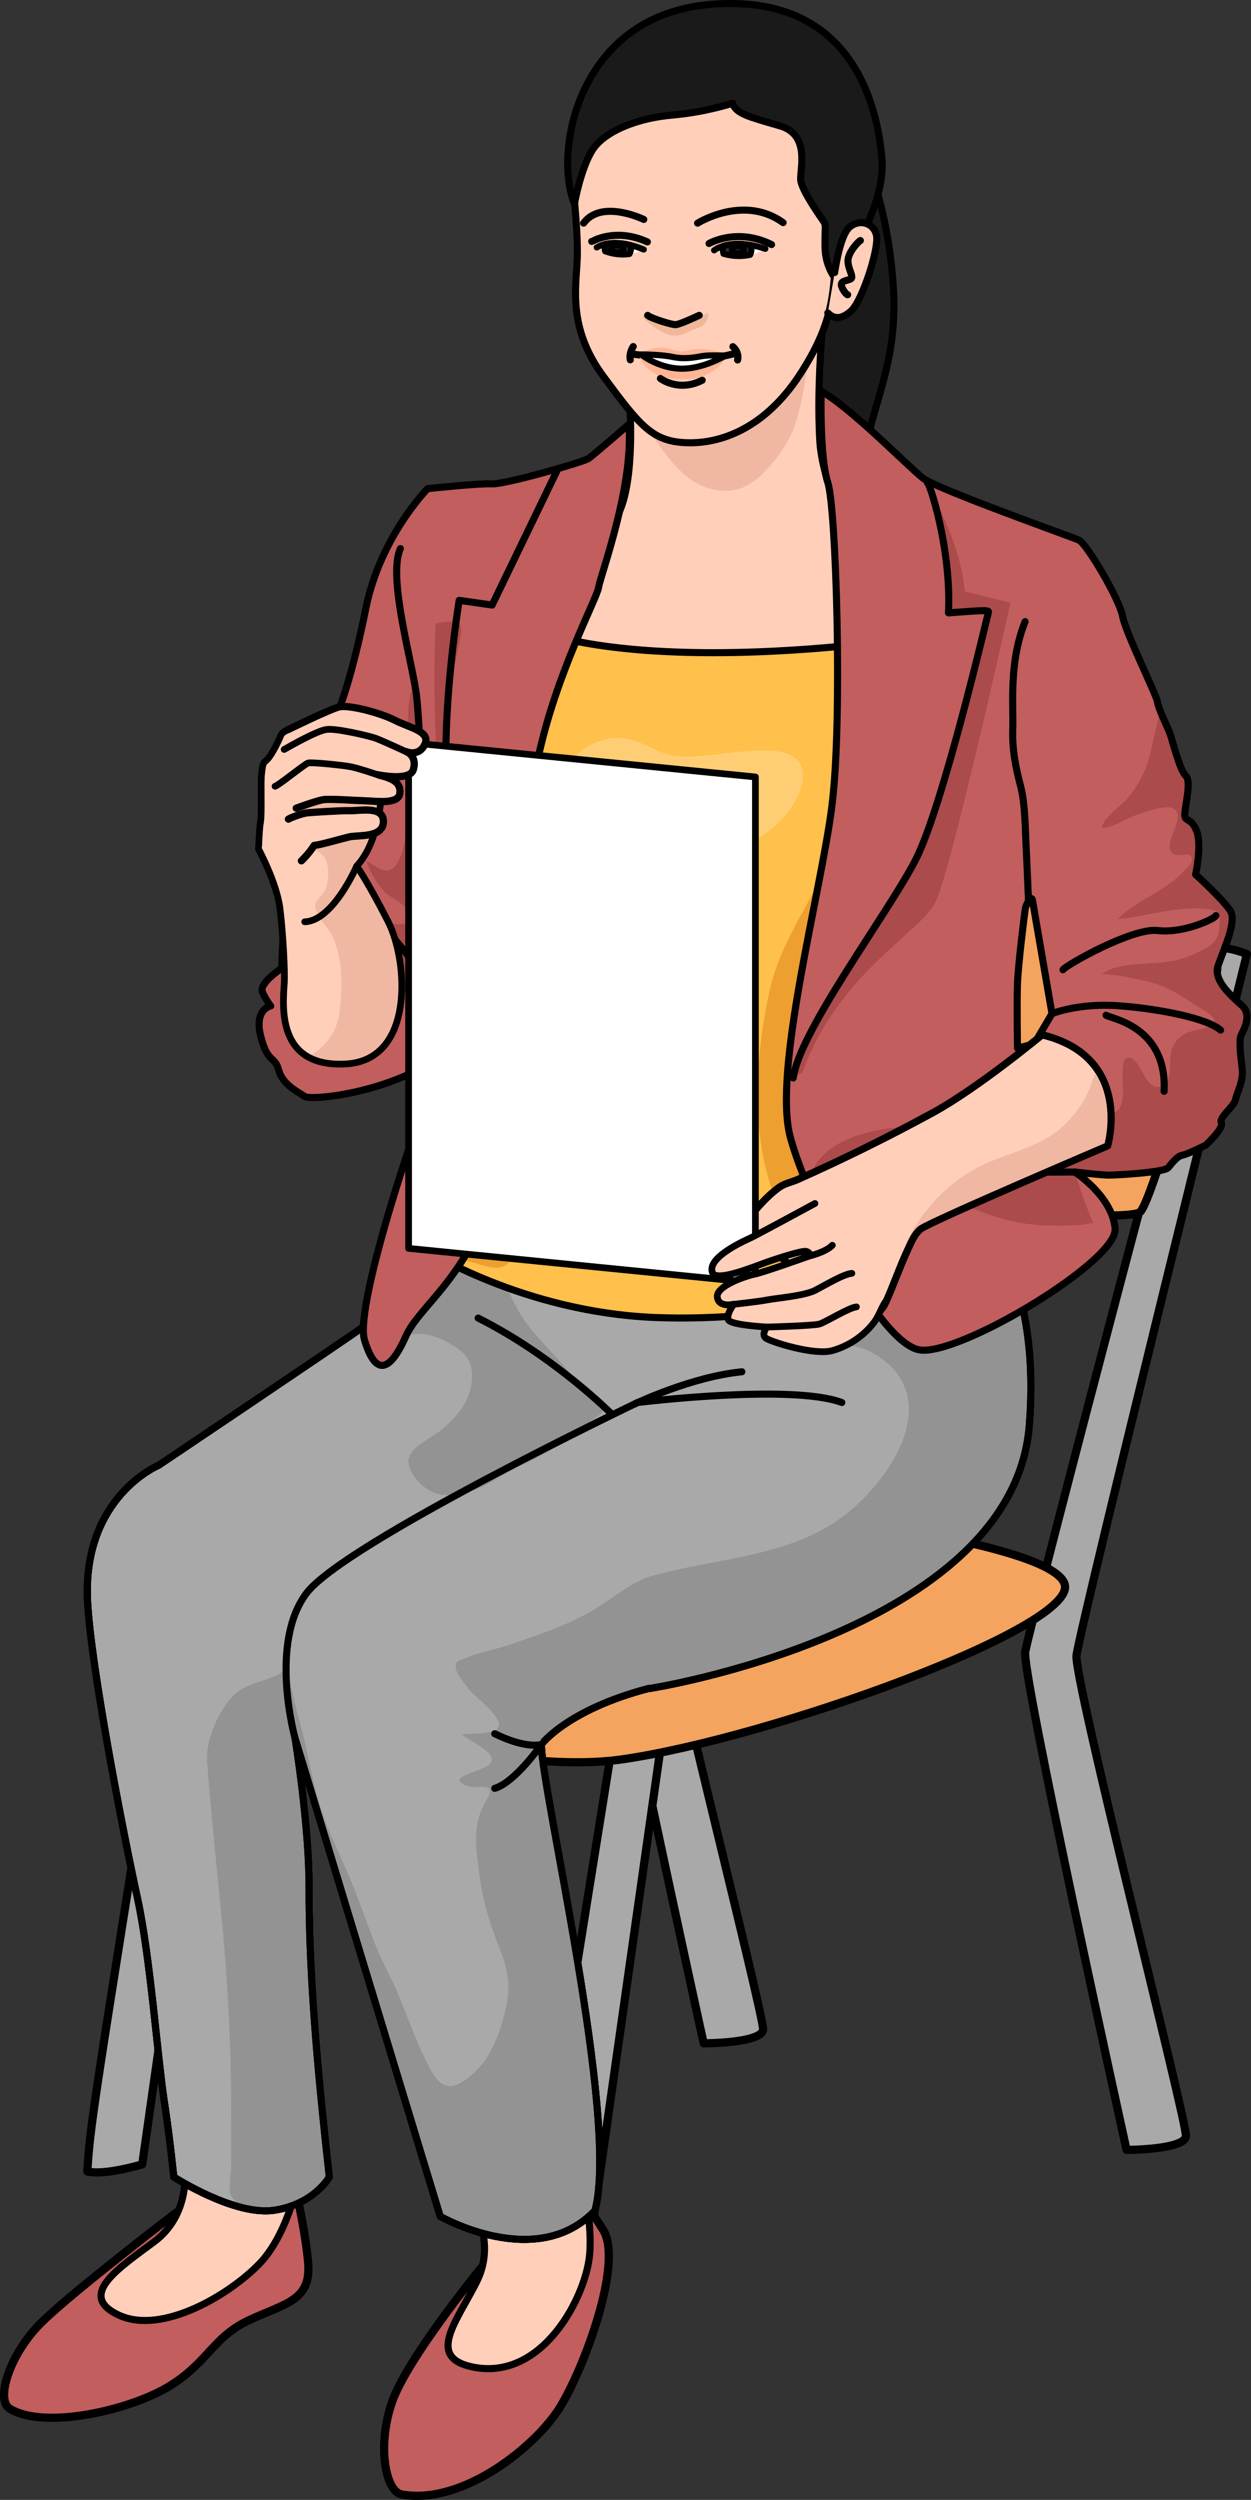
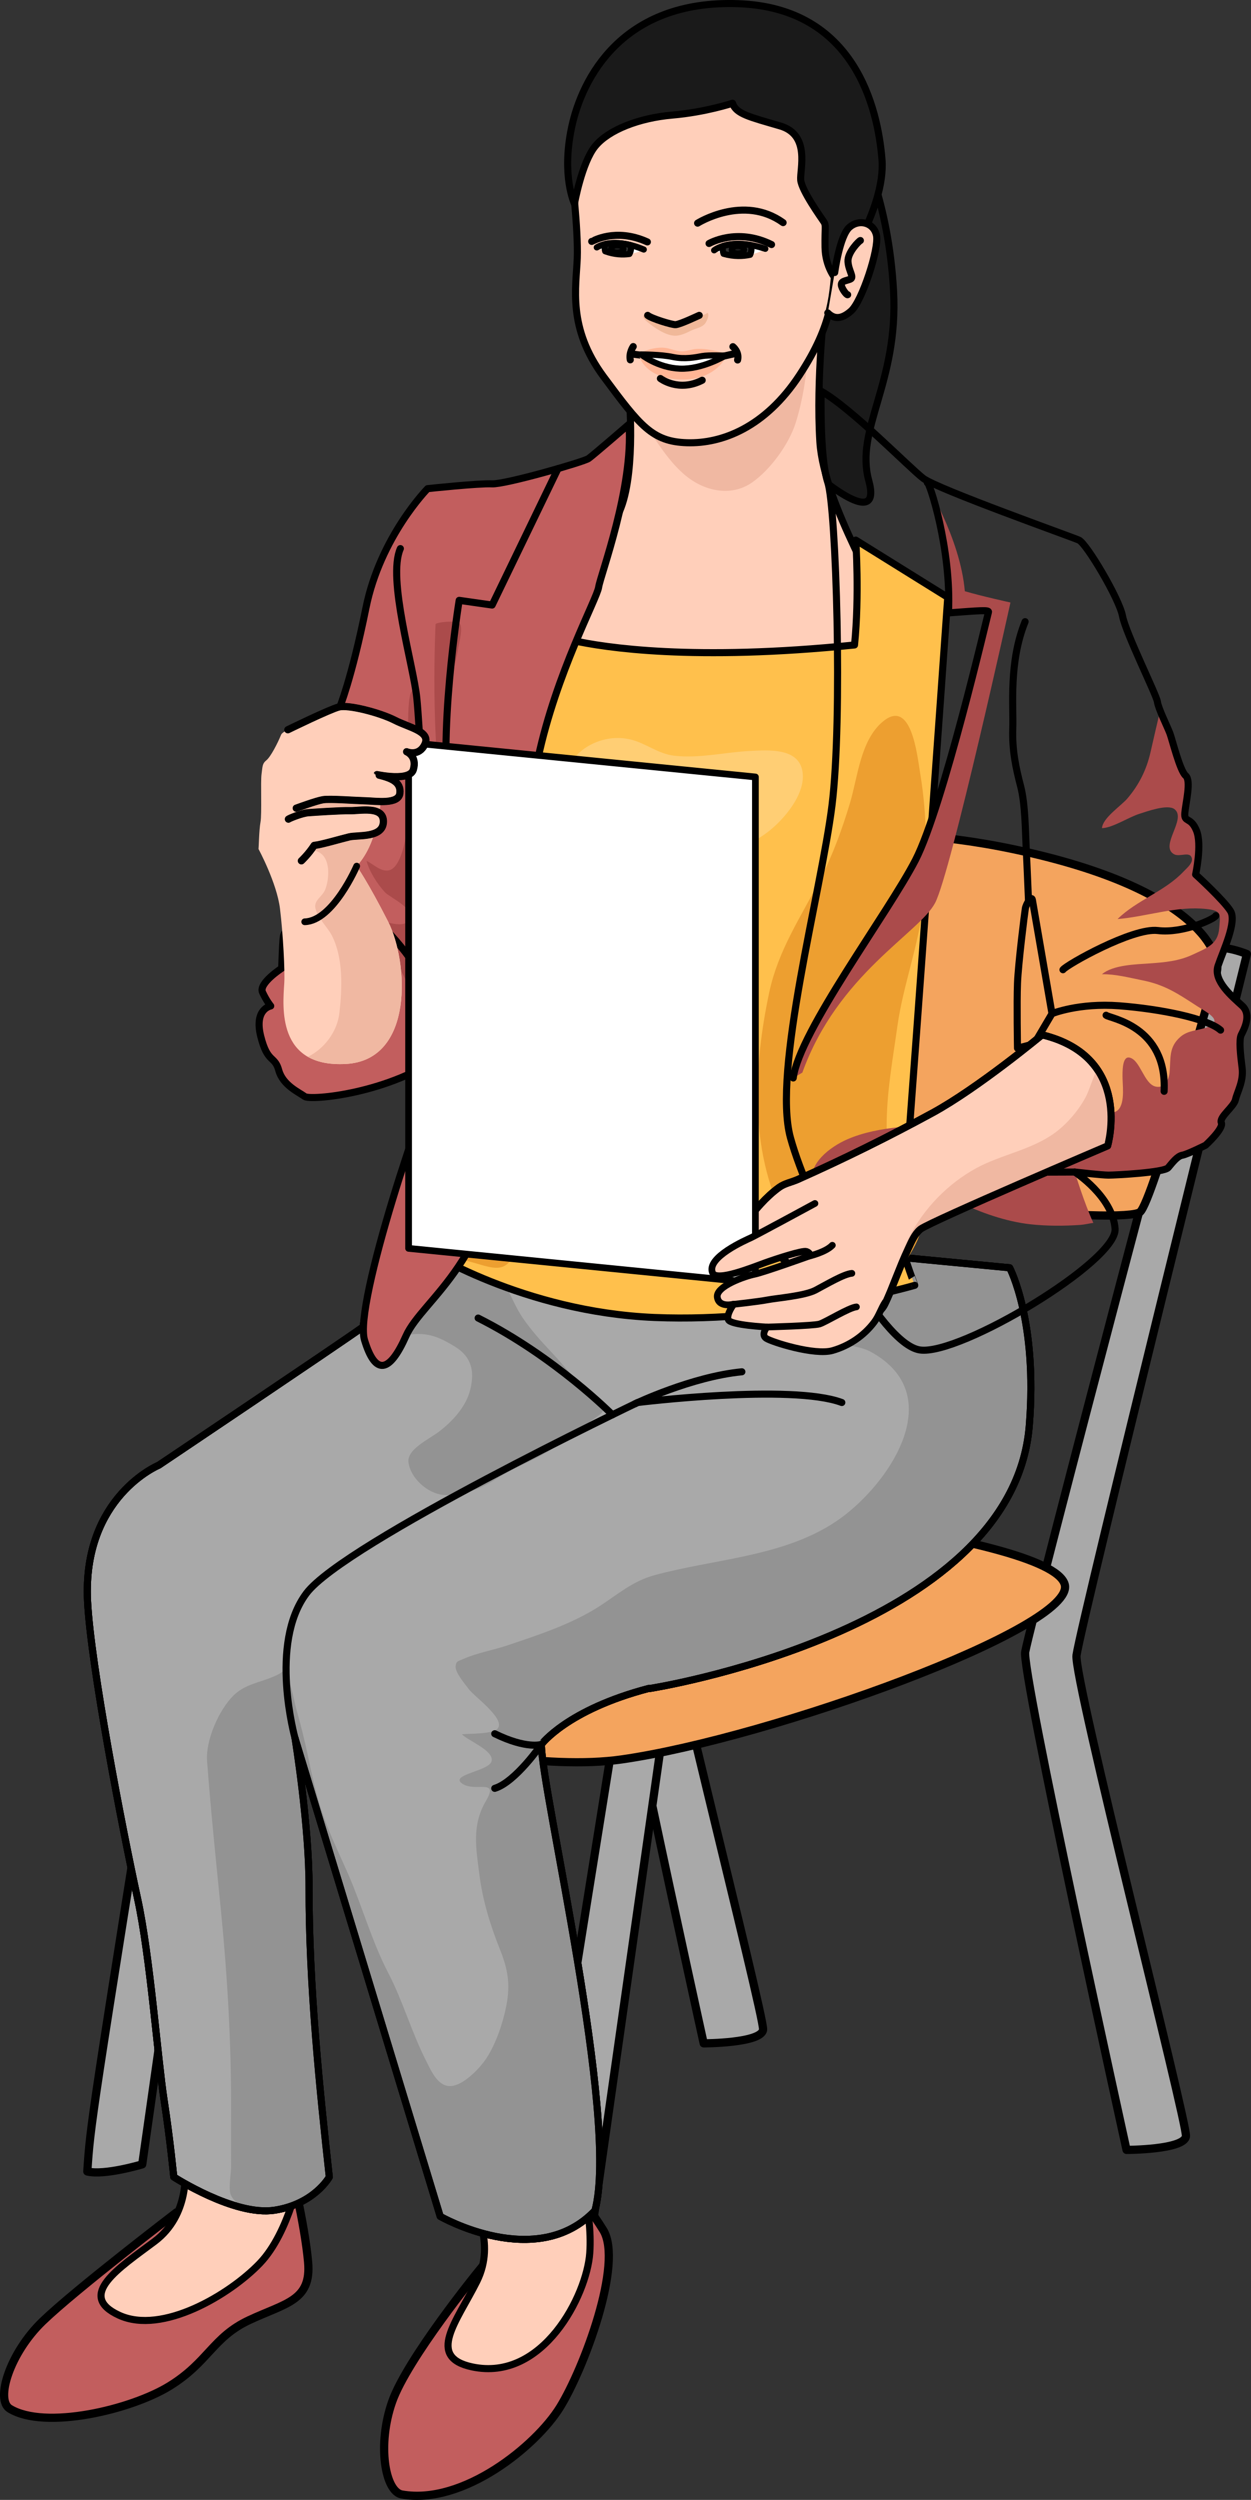
<svg xmlns="http://www.w3.org/2000/svg" version="1.1" id="Layer_1" x="0px" y="0px" width="152.539px" height="304.762px" viewBox="0 0 152.539 304.762" enable-background="new 0 0 152.539 304.762" xml:space="preserve">
  <rect x="0" y="0" width="152.539" height="304.762" fill="#333333" stroke="none" />
  <g>
    <g>
      <path fill="#A9A9A9" stroke="#000000" stroke-linecap="round" stroke-linejoin="round" stroke-miterlimit="10" d="    M100.476,103.316c0,0-3.926-1.615-4.619-0.115c-0.692,1.502-21.362,79.939-22.401,85.135    c-0.641,1.875,12.347,60.767,12.347,60.767s7.075-0.007,7.242-1.675c0.166-1.666-13.726-55.805-13.342-58.627    C80.368,184.301,100.476,103.316,100.476,103.316z" />
      <path fill="#A9A9A9" stroke="#000000" stroke-linecap="round" stroke-linejoin="round" stroke-miterlimit="10" d="M80.663,212.268    l-9.283,65.238c0,0-4.588,1.384-6.696,0.87c0.383-5.754,0.358-5.73,9.98-65.748L80.663,212.268z" />
      <path fill="#A9A9A9" stroke="#000000" stroke-linecap="round" stroke-linejoin="round" stroke-miterlimit="10" d="M26.625,198.616    l-9.283,65.238c0,0-4.588,1.384-6.696,0.87c0.383-5.754,0.358-5.73,9.98-65.748L26.625,198.616z" />
      <path fill="#A9A9A9" stroke="#000000" stroke-linecap="round" stroke-linejoin="round" stroke-miterlimit="10" d="    M152.039,116.306c0,0-3.926-1.615-4.618-0.115c-0.693,1.502-21.363,79.939-22.402,85.135    c-0.641,1.875,12.346,60.767,12.346,60.767s7.076-0.007,7.242-1.675c0.167-1.666-13.725-55.805-13.342-58.627    C131.933,197.29,152.039,116.306,152.039,116.306z" />
      <path fill="#F4A45E" stroke="#000000" stroke-linecap="round" stroke-linejoin="round" stroke-miterlimit="10" d="M32.023,193.389    c0,0-15.526,3.582-13.138,7.365c2.389,3.781,38.816,16.322,56.931,13.734s55.502-16.08,54.008-21.34    c-1.781-6.273-49.965-10.551-50.959-10.75C77.87,182.199,32.023,193.389,32.023,193.389z" />
      <path fill="#F4A45E" stroke="#000000" stroke-linecap="round" stroke-linejoin="round" stroke-miterlimit="10" d="M88.964,105.829    c0,0,0.352-1.001,0.698-1.151c2.515-1.098,14.112-5.366,34.148-1.102c22.796,4.853,25.171,13.11,24.538,14.951    c-0.634,1.84-7.758,27.88-9.341,29.232c-1.583,1.354-32.929,0.046-54.616-12.183c-1.583-1.655-0.949-2.386-0.949-2.86    S88.964,105.829,88.964,105.829z" />
    </g>
    <g>
      <path fill="#C25E5E" stroke="#000000" stroke-linecap="round" stroke-linejoin="round" stroke-miterlimit="10" d="M21.523,269.705    c0,0-12.314,9.408-16.326,13.283c-4.012,3.873-5.782,9.566-4.012,10.652c4.289,2.629,14.803,0.139,19.507-2.768    c4.704-2.904,5.257-5.949,9.685-8.023c4.428-2.076,7.609-2.352,7.194-7.057c-0.415-4.703-2.214-12.037-2.214-12.037" />
      <path fill="#FFCFBA" stroke="#000000" stroke-width="0.862" stroke-linecap="round" stroke-linejoin="round" stroke-miterlimit="10" d="    M22.539,264.551c0,0,0.646,5.447-3.688,8.697c-4.334,3.25-9.584,6.584-4.334,9c5.25,2.418,13.5-2.5,17.167-6.332    c3.667-3.834,5-11.334,5-11.334" />
      <path fill="#C25E5E" stroke="#000000" stroke-linecap="round" stroke-linejoin="round" stroke-miterlimit="10" d="M66.189,262.088    c0,0,4.889,5.754,7.365,9.775s-2.366,16.906-5.273,21.607c-2.906,4.703-11.803,11.955-19.281,10.633    c-2.045-0.361-3.033-6.061-1.179-11.322c1.854-5.258,10.502-15.881,10.502-15.881s2.409-2.83,2.714-4.098" />
      <path fill="#FFCFBA" stroke="#000000" stroke-width="0.862" stroke-linecap="round" stroke-linejoin="round" stroke-miterlimit="10" d="    M57.546,268.705c0,0,3.015,4.582,0.594,9.428s-6.217,9.219-0.563,10.416c8.611,1.824,13.97-8.715,14.335-13.879    c0.375-5.289-1.701-12.266-1.701-12.266" />
      <path fill="#A9A9A9" stroke="#000000" stroke-width="0.862" stroke-linecap="round" stroke-linejoin="round" stroke-miterlimit="10" d="    M79.1,205.835h0.168c-0.661,0.114,44.177-6.777,46.233-32.007c1.042-12.793-2.391-19.274-2.391-19.274l-66.547-6.367l-6.311,3.252    c0.132,0.53-4.459,1.262-5.996,10.337c-3.287,2.34-24.901,16.847-24.901,16.847s-9.313,3.851-8.68,16.57    c0.389,7.81,4.25,27.79,6.107,36.301c1.524,6.984,2.469,19.616,3.218,24.481c0.748,4.863,1.186,9.416,1.186,9.416    s7.42,4.803,12.285,4.055c4.863-0.748,6.682-4.051,6.682-4.051c-1.143-10.328-2.502-23.509-2.47-35.303    c0.02-7.568-1.704-18.166-1.704-18.166l17.697,58.268c0,0,11.762,6.771,18.871-0.713c2.992-11.225-6.535-51.208-6.535-56.819    C66.014,212.661,69.116,208.45,79.1,205.835z" />
      <path fill="#939393" d="M53.522,174.534c1.614-1.23,3.27-2.995,3.799-5.049c0.598-2.318,0.172-4.087-1.855-5.321    c-1.326-0.809-2.522-1.447-4.094-1.531c-2.124-0.113-3.746,0.799-5.691,1.383c-0.097-1.004,1.407-2.557,1.948-3.346    c1.18-1.719,2.095-3.562,3.192-5.328c0.654-1.054,2.141-2.824,3.246-3.402c1.674-0.877,5.548,1.809,6.577,3.156    c1.265,1.658,1.911,3.843,3.117,5.599c1.003,1.461,2.204,2.801,3.433,4.101c1.864,1.971,3.491,4.184,5.518,5.949    c1.125,0.979,1.137,1.229-0.055,2.07c-1.413,0.998-2.861,1.901-4.211,3.005c-2.395,1.957-5.323,2.776-7.85,4.418    c-1.863,1.21-4.296,2.225-6.562,2.006c-1.895-0.183-3.983-2.03-4.229-3.974C49.603,176.677,52.28,175.481,53.522,174.534z" />
      <path fill="#939393" d="M107.308,153.041c-0.104,0.121-0.207,0.24-0.31,0.361c-1.484,1.771-6.058,5.84-6.104,8.313    c-0.048,2.605,3.214,1.974,5.205,3.045c8.931,4.801,3.495,14.45-2.503,19.473c-0.695,0.582-1.43,1.113-2.198,1.594    c-6.376,3.986-14.448,4.26-21.553,6.191c-2.716,0.738-4.458,2.312-6.75,3.793c-3.375,2.181-7.492,3.525-11.281,4.793    c-1.726,0.576-3.658,0.897-5.319,1.639c-0.627,0.279-0.87,0.24-0.937,0.857c-0.088,0.808,1.18,2.232,1.599,2.816    c0.622,0.869,4.358,3.503,3.581,4.738c-0.503,0.799-3.589,0.664-4.413,0.773c0.788,0.82,3.874,1.948,3.624,3.249    c-0.238,1.238-5.094,1.647-3.64,2.73c1.564,1.166,4.617-0.705,2.938,2.155c-1.73,2.946-1.208,5.729-0.792,8.981    c0.4,3.121,1.315,6.146,2.484,9.055c0.987,2.457,1.316,4.313,0.792,6.958c-0.411,2.072-1.261,4.613-2.43,6.38    c-0.791,1.194-2.547,3.011-4.007,3.331c-1.808,0.396-2.698-1.772-3.352-3.061c-1.753-3.449-2.806-7.231-4.6-10.683    c-1.998-3.844-3.162-8.1-4.894-12.063c-0.835-1.912-1.748-3.816-2.514-5.751c-1.112-2.809-1.746-5.558-2.347-8.458    c-0.41-1.976-0.884-3.879-1.433-5.815c-0.441-1.56-0.593-3.431-1.606-4.749c-0.321,0.322-0.741,0.51-1.199,0.707    c-1.708,0.734-3.503,0.938-4.886,2.309c-1.757,1.741-3.403,5.43-3.214,7.972c0.459,6.177,1.104,12.313,1.712,18.487    c0.785,7.965,1.251,16.137,1.214,24.123c-0.011,2.309,0,4.617,0,6.926c0,0.784-0.369,2.726-0.002,3.445    c1.302,2.553,6.527,1.771,8.477,0.801c0.666-0.331,3.62-2.02,3.505-3.063c-1.143-10.328-2.502-23.509-2.47-35.303    c0.02-7.568-1.704-18.166-1.704-18.166l17.697,58.268c0,0,11.762,6.771,18.871-0.713c2.992-11.225-6.535-51.208-6.535-56.819    c0,0,3.102-4.211,13.085-6.826h0.168c-0.661,0.114,44.177-6.777,46.233-32.007c1.042-12.793-2.391-19.274-2.391-19.274    L107.308,153.041z" />
      <path fill="none" stroke="#000000" stroke-width="0.862" stroke-linecap="round" stroke-linejoin="round" stroke-miterlimit="10" d="    M79.1,205.835h0.168c-0.661,0.114,44.177-6.777,46.233-32.007c1.042-12.793-2.391-19.274-2.391-19.274l-66.547-6.367l-6.311,3.252    c0.132,0.53-4.459,1.262-5.996,10.337c-3.287,2.34-24.901,16.847-24.901,16.847s-9.313,3.851-8.68,16.57    c0.389,7.81,4.25,27.79,6.107,36.301c1.524,6.984,2.469,19.616,3.218,24.481c0.748,4.863,1.186,9.416,1.186,9.416    s7.42,4.803,12.285,4.055c4.863-0.748,6.682-4.051,6.682-4.051c-1.143-10.328-2.502-23.509-2.47-35.303    c0.02-7.568-1.704-18.166-1.704-18.166l17.697,58.268c0,0,11.762,6.771,18.871-0.713c2.992-11.225-6.535-51.208-6.535-56.819    C66.014,212.661,69.116,208.45,79.1,205.835z" />
      <path fill="none" stroke="#000000" stroke-width="0.862" stroke-linecap="round" stroke-linejoin="round" stroke-miterlimit="10" d="    M79.1,205.835h0.168c-0.661,0.114,44.177-6.777,46.233-32.007c1.042-12.793-2.391-19.274-2.391-19.274l-66.547-6.367l-6.311,3.252    c0.132,0.53-4.459,1.262-5.996,10.337c-3.287,2.34-24.901,16.847-24.901,16.847s-9.313,3.851-8.68,16.57    c0.389,7.81,4.25,27.79,6.107,36.301c1.524,6.984,2.469,19.616,3.218,24.481c0.748,4.863,1.186,9.416,1.186,9.416    s7.42,4.803,12.285,4.055c4.863-0.748,6.682-4.051,6.682-4.051c-1.143-10.328-2.502-23.509-2.47-35.303    c0.02-7.568-1.704-18.166-1.704-18.166l17.697,58.268c0,0,11.762,6.771,18.871-0.713c2.992-11.225-6.535-51.208-6.535-56.819    C66.014,212.661,69.116,208.45,79.1,205.835z" />
      <path fill="#1A1A1A" stroke="#000000" stroke-width="0.862" stroke-linecap="round" stroke-linejoin="round" stroke-miterlimit="10" d="    M104.925,17.558c-0.101,0.305,3.426,6.758,4.031,17.947s-4.738,16.836-3.023,23.086c1.715,6.252-6.25-0.605-6.25-0.605    s-6.049-18.146-6.352-18.449s3.831-16.332,3.831-16.332s4.032-4.637,3.729-4.234" />
      <path fill="#FFCFBA" stroke="#000000" stroke-width="0.862" stroke-linecap="round" stroke-linejoin="round" stroke-miterlimit="10" d="    M76.757,48.817c0,0,0.803,9.693-1.42,13.953S59.345,74.442,64.778,88.212s30.873,14.758,34.947,9.51    c4.074-5.25,8.52-18.895,8.396-21.797c-0.123-2.9-7.656-14.264-8.15-22.043c-0.492-7.779,0.617-16.918,0.617-16.918L76.757,48.817    z" />
      <path fill="#F0B8A2" d="M77.831,49.249c-0.496,1.068,1.051,2.799,1.606,3.639c1.195,1.808,2.446,3.662,4.124,5.063    c2.294,1.917,5.56,2.661,8.134,0.873c2.237-1.554,4.513-4.683,5.329-7.285c0.828-2.64,1.345-5.74,1.471-8.495    c0.133-2.91-1.123-6.028-4.406-3.391" />
      <path fill="#FFC04C" stroke="#000000" stroke-width="0.862" stroke-linecap="round" stroke-linejoin="round" stroke-miterlimit="10" d="    M109.819,150.825c0.287-0.574,5.742-78.006,5.742-78.006l-11.216-6.975c0,0,0.462,6.766-0.151,12.785    c-19.625,1.994-30.442,0.334-34.485-0.574c0.127-3.842,0.741-7.018,0.741-7.018l0.264-0.338c0,0-7.744,9.467-7.936,10.041    c-0.025,0.076-0.098,0.309-0.203,0.646l-1.448,1.053c0,0,0.136,1.041,0.342,2.615c-0.794,2.705-1.653,5.797-1.653,6.488    c0,1.244,1.434,18.455,1.816,19.316c0.382,0.859-9.848,41.439-9.848,41.439s11.951,7.648,28.014,8.316    c16.063,0.67,31.742-3.92,31.742-3.92S109.534,151.397,109.819,150.825z" />
      <path fill="#ED9F30" d="M101.191,153.286c-2.28-3.702-3.576-0.869-5.565-4.755c-4.277-8.354-3.735-18.637-1.827-27.565    c1.106-5.172,3.865-9.186,6.244-13.816c1.479-2.879,2.699-6.221,3.617-9.318c0.925-3.124,1.262-7.489,3.887-9.779    c3.599-3.139,4.287,4.035,4.666,6.303c0.832,4.98,0.912,10.785,0.371,15.792c-0.545,5.048-2.46,9.921-3.167,14.981    c-0.591,4.232-1.332,8.136-1.306,12.434c0.019,3.024,1.071,6.022,1.869,8.935c0.967,3.526,3.406,0.476,2.082,4.216    c-0.463,1.307-1.623,3.096-2.463,4.236c-0.869,1.182-3.337,2.252-4.826,1.943C103.246,156.577,101.945,154.51,101.191,153.286z" />
      <path fill="#ED9F30" d="M53.709,153.279c5.072,0,7.563,3.395,9.207-0.887c2.364-6.155,4.359-12.339,4.698-18.973    c0.497-9.714-1.756-19.231-3.178-28.777c-0.466-3.127-1.159-6.718-0.09-9.786c0.939-2.697,1.944-4.953,2.188-7.883    c0.127-1.519-0.087-7.674-2.164-3.522c-4.939,9.869-6.118,20.75-6.211,31.633c-0.04,4.797-0.222,9.534-0.438,14.313    c-0.188,4.131,0.268,8.383-0.531,12.459c-0.372,1.898-0.917,3.785-1.607,5.596c-0.986,2.59-2.851-1.494-2.591,1.377" />
-       <path fill="#C25E5E" d="M151.354,126.149c0.303-0.607,1.316-2.43,0.102-3.543c-1.216-1.115-3.545-3.037-2.938-4.859    c0.608-1.822,2.329-5.365,1.52-6.682c-0.81-1.318-4.252-4.455-4.252-4.455s0.81-3.646,0.101-5.367    c-0.708-1.721-1.52-0.91-1.417-2.125c0.1-1.217,0.811-3.949,0.1-4.557c-0.707-0.607-1.619-4.355-1.922-5.164    c-0.305-0.811-1.418-3.037-1.52-3.846c-0.101-0.811-3.853-8.336-4.258-10.463c-0.404-2.125-4.4-8.84-5.313-9.244    c-0.911-0.406-17.26-6.213-18.979-7.527c-1.722-1.316-8.704-8.506-12.45-10.631c0,0-0.203,8.1,0.809,11.137    c1.014,3.037,1.823,28.854,0.508,39.383c-1.316,10.529-7.29,32.396-5.063,40.494c2.229,8.1,10.934,25.164,15.794,25.875    c4.859,0.709,24.095-10.834,23.791-14.781c-0.303-3.949-4.923-6.914-4.923-6.914s3.301,0.379,4.111,0.379s6.783-0.303,7.289-0.912    c0.506-0.605,1.115-1.416,1.722-1.516c0.607-0.102,2.835-1.217,2.835-1.217s2.227-2.023,1.922-2.732    c-0.303-0.709,1.52-1.924,1.724-2.834c0.201-0.914,1.011-2.23,0.81-3.848C151.253,128.581,151.05,126.757,151.354,126.149z     M126.103,127.255l-2.035,0.527c0,0-0.098-5.545,0-7.938c0.094-2.389,0.859-8.508,0.955-9.082s0.764-1.625,0.861-1.053    c0.094,0.574,2.389,13.865,2.389,13.865L126.103,127.255z" />
      <path fill="#AB4B4B" d="M151.456,122.606c-1.216-1.115-3.545-3.037-2.938-4.859c0.608-1.822,2.329-5.365,1.52-6.682    c-0.81-1.318-4.252-4.455-4.252-4.455s0.81-3.646,0.101-5.367c-0.708-1.721-1.52-0.91-1.417-2.125    c0.1-1.217,0.811-3.949,0.1-4.557c-0.707-0.607-1.619-4.355-1.922-5.164c-0.211-0.561-0.803-1.791-1.186-2.77    c-0.41,1.704-0.791,3.414-1.186,5.12c-0.491,2.122-1.4,3.942-2.816,5.601c-0.761,0.891-3.026,2.377-3.089,3.615    c1.328-0.053,3.242-1.342,4.59-1.76c0.833-0.259,3.41-1.217,4.255-0.553c1.514,1.19-1.864,4.478-0.064,5.488    c0.688,0.385,1.938-0.414,2.171,0.473c0.161,0.611-0.636,1.24-0.98,1.609c-2.304,2.461-5.727,3.506-8.077,5.824    c3.596-0.302,7.216-1.633,10.86-1.225c1.848,0.205,1.673,0.635,1.538,2.336c-0.157,1.992-1.516,2.412-3.234,3.221    c-1.693,0.795-3.403,0.941-5.249,1.073c-1.693,0.12-4.477,0.175-5.818,1.321c1.623-0.037,3.361,0.428,4.946,0.742    c2.731,0.542,4.343,1.642,6.623,3.123c1.252,0.814,3.489,1.859,1.084,2.662c-1.092,0.365-2.173,0.309-3.103,1.121    c-1.446,1.266-1.134,2.631-1.304,4.333c-0.087,0.868-0.595,1.976-1.711,1.71c-1.426-0.34-1.865-3.285-3.195-3.536    c-0.91-0.171-0.838,1.886-0.824,2.628c0.02,1.004,0.372,3.657-1.028,4.031c-0.791,0.211-0.998-0.721-1.279-1.334    c-0.557-1.219-0.948-2.234-1.814-3.275c-1.029-1.235-3.037-4.046-4.909-4.053c-2.148-0.009-0.318,2.425,0.06,3.229    c0.389,0.826,0.429,1.748,0.604,2.639c0.182,0.918,0.567,1.834,0.708,2.762c0.163,1.078,0.254,3.461-1.389,3.545    c-0.671,0.033-1.569-0.853-2.205-1.131c-1.086-0.473-2.047-0.638-3.197-0.809c-2.021-0.302-4.115-0.486-6.174-0.277    c-4.227,0.432-8.974,0.29-12.934,2.01c-2.061,0.895-5.022,3.034-4.225,5.717c0.363,1.225,1.167,1.204,2.212,0.947    c1.513-0.371,2.882-0.814,4.483-0.729c1.277,0.068,2.577,0.244,3.839,0.302c2.51,0.113,4.908,0.264,7.218,1.386    c2.7,1.311,5.802,2.406,8.79,2.738c1.972,0.219,4.116,0.217,6.097,0.076c0.528-0.038,1.054-0.178,1.581-0.247    c-1.094-2.354-2.271-6.202-2.271-6.202s3.301,0.379,4.111,0.379s6.783-0.303,7.289-0.912c0.506-0.605,1.115-1.416,1.722-1.516    c0.607-0.102,2.835-1.217,2.835-1.217s2.227-2.023,1.922-2.732c-0.303-0.709,1.52-1.924,1.724-2.834    c0.201-0.914,1.011-2.23,0.81-3.848c-0.203-1.619-0.406-3.443-0.102-4.051C151.657,125.542,152.671,123.72,151.456,122.606z" />
      <path fill="#AB4B4B" d="M96.721,131.415c0.765-5.736,11.569-20.078,14.915-26.58c3.348-6.502,8.797-29.926,8.893-30.215    c0.096-0.285-1.052-0.189-4.877,0.098c0.384-7.84-2.08-14.744-2.928-16.127c0,0,4.359,6.922,4.922,13.484    c2.125,0.625,5.563,1.375,5.563,1.375s-7.25,32.938-9.188,36.625s-11.875,8.688-16.188,20.688" />
      <path fill="#C25E5E" d="M76.696,51.72c0,0-4.343,3.76-4.928,4.176c-0.584,0.418-10.189,3.174-11.776,3.09    s-7.851,0.584-7.851,0.584s-5.764,5.852-7.518,14.537s-3.258,12.277-3.258,12.277s-1.003,1.42-0.919,2.422    s-0.001,7.938-0.835,9.273c-0.836,1.336-0.919,3.426-0.836,4.176c0.083,0.752-0.417,2.338-0.417,2.338s-2.758,3.428-2.507,4.932    c0.25,1.502,0.835,2.672-0.083,3.422c-0.919,0.754-1.17,0.586-1.253,1.506c-0.083,0.918-0.167,3.59-0.167,3.59    s-2.84,1.838-2.339,2.924c0.501,1.086,1.002,1.672,1.002,1.672s-2.054,0.351-1.22,3.69c0.836,3.342,1.699,2.313,2.201,4.152    c0.501,1.836,2.495,2.69,3.163,3.192c0.669,0.502,10.414-0.306,17.096-5.269c-2.633,5.367-11.12,30.604-9.805,34.958    c1.316,4.354,3.039,4.049,5.063-0.506c2.024-4.557,11.033-9.172,11.945-26.482c0.912-17.313,1.924-33.51,4.15-43.939    c2.229-10.428,7.189-19.438,7.392-20.855C73.198,70.163,77.259,59.499,76.696,51.72z" />
      <path fill="#AB4B4B" d="M54.456,123.531c-0.013,0.07-0.026,0.142-0.04,0.212c-0.1,0.502-0.251,0.924-0.523,1.367    c-0.427,0.695-1.011,1.116-1.768,0.581c-1.377-0.975-1.261-3.207-1.943-4.595c-0.545-1.11-0.888-2.415-1.789-3.303    c-0.41-0.404-0.859-0.729-1.325-1.067c-0.794-0.575-1.745-0.894-2.503-1.522c-0.792-0.656-1.706-1.156-2.489-1.82    c-0.606-0.514-1.037-1.09-1.435-1.771c1.655-0.454,3.337,0.065,4.978,0.39c0.977,0.193,3.371,1.22,4.153,0.296    c1.197-1.415-2.177-2.806-2.855-3.544c-0.899-0.979-1.89-2.51-2.222-3.805c0.803,0.363,1.748,1.385,2.755,1.146    c1.085-0.259,1.649-2.312,1.861-3.241c0.311-1.359,0.122-2.82,0.209-4.209c0.098-1.572,0.21-3.141,0.252-4.713    c0.055-2.039,0-4.09-0.002-6.13c0-0.486,0.014-4.264,0.753-3.503c0.391,0.401,0.284,2.025,0.344,2.561    c0.124,1.117,0.223,2.146,0.421,3.252c0.139,0.775,0.125,1.564,0.248,2.344c0.146,0.918,0.486,1.765,0.544,2.71    c0.1,1.638-0.027,3.116,0.226,4.707c0.405,2.548,0.685,5.112,1.076,7.661c0.417,2.722,0.739,5.459,0.917,8.206    C54.468,118.362,54.919,120.954,54.456,123.531z" />
      <path fill="#AB4B4B" d="M53.111,76.109c0,0-0.723,14.211,1.084,23.725s1.566,20.835,3.252,28.06s3.13,13.365,3.131,12.887    c0.004-2.999,0.498-5.984,0.241-9.006c-0.166-1.945-0.928-3.887-1.354-5.807c-0.705-3.167-1.204-6.408-1.543-9.603    c-0.394-3.72-1.477-7.413-1.946-11.108c-0.376-2.963-0.566-5.975-0.94-8.945c-0.458-3.634-0.689-7.459-0.361-11.17    c0.184-2.076,0.876-4.129,1.208-6.188c0.096-0.592,0.617-2.454,0.155-2.979C55.718,75.612,53.125,75.831,53.111,76.109z" />
      <path fill="none" stroke="#000000" stroke-width="0.862" stroke-linecap="round" stroke-linejoin="round" stroke-miterlimit="10" d="    M76.696,51.72c0,0-4.343,3.76-4.928,4.176c-0.584,0.418-10.189,3.174-11.776,3.09s-7.851,0.584-7.851,0.584    s-5.764,5.852-7.518,14.537s-3.258,12.277-3.258,12.277s-1.003,1.42-0.919,2.422s-0.001,7.938-0.835,9.273    c-0.836,1.336-0.919,3.426-0.836,4.176c0.083,0.752-0.417,2.338-0.417,2.338s-2.758,3.428-2.507,4.932    c0.25,1.502,0.835,2.672-0.083,3.422c-0.919,0.754-1.17,0.586-1.253,1.506c-0.083,0.918-0.167,3.59-0.167,3.59    s-2.84,1.838-2.339,2.924c0.501,1.086,1.002,1.672,1.002,1.672s-2.054,0.351-1.22,3.69c0.836,3.342,1.699,2.313,2.201,4.152    c0.501,1.836,2.495,2.69,3.163,3.192c0.669,0.502,10.414-0.306,17.096-5.269c-2.633,5.367-11.12,30.604-9.805,34.958    c1.316,4.354,3.039,4.049,5.063-0.506c2.024-4.557,11.033-9.172,11.945-26.482c0.912-17.313,1.924-33.51,4.15-43.939    c2.229-10.428,7.189-19.438,7.392-20.855C73.198,70.163,77.259,59.499,76.696,51.72z" />
      <path fill="none" stroke="#000000" stroke-width="0.862" stroke-linecap="round" stroke-linejoin="round" stroke-miterlimit="10" d="    M54.5,128.404c0,0,0.343-7.89,0.151-9.802c-0.19-1.91-0.764-7.457-1.434-9.656s-0.67-9.18-1.243-10.9S51.21,89.06,50.827,85.14    c-0.383-3.922-3.633-14.629-2.008-18.262" />
      <path fill="none" stroke="#000000" stroke-width="0.862" stroke-linecap="round" stroke-linejoin="round" stroke-miterlimit="10" d="    M68.043,57.126l-8.036,16.635l-4.017-0.574c0,0-2.772,17.02-1.052,26.008c1.722,8.986,5.068,25.912,5.354,28.301    c0.288,2.391,1.053,5.641,1.053,5.641" />
      <path fill="none" stroke="#000000" stroke-width="0.862" stroke-linecap="round" stroke-linejoin="round" stroke-miterlimit="10" d="    M113.071,58.847c0.191-0.287,2.964,8.031,2.58,15.871c3.825-0.287,4.973-0.383,4.877-0.098    c-0.096,0.289-5.545,23.713-8.893,30.215c-3.346,6.502-14.15,20.844-14.915,26.58" />
      <path fill="none" stroke="#000000" stroke-width="0.862" stroke-linecap="round" stroke-linejoin="round" stroke-miterlimit="10" d="    M151.354,126.149c0.303-0.607,1.316-2.43,0.102-3.543c-1.216-1.115-3.545-3.037-2.938-4.859c0.608-1.822,2.329-5.365,1.52-6.682    c-0.81-1.318-4.252-4.455-4.252-4.455s0.81-3.646,0.101-5.367c-0.708-1.721-1.52-0.91-1.417-2.125    c0.1-1.217,0.811-3.949,0.1-4.557c-0.707-0.607-1.619-4.355-1.922-5.164c-0.305-0.811-1.418-3.037-1.52-3.846    c-0.101-0.811-3.853-8.336-4.258-10.463c-0.404-2.125-4.4-8.84-5.313-9.244c-0.911-0.406-17.26-6.213-18.979-7.527    c-1.722-1.316-8.704-8.506-12.45-10.631c0,0-0.203,8.1,0.809,11.137c1.014,3.037,1.823,28.854,0.508,39.383    c-1.316,10.529-7.29,32.396-5.063,40.494c2.229,8.1,10.934,25.164,15.794,25.875c4.859,0.709,24.095-10.834,23.791-14.781    c-0.303-3.949-4.923-6.914-4.923-6.914s3.301,0.379,4.111,0.379s6.783-0.303,7.289-0.912c0.506-0.605,1.115-1.416,1.722-1.516    c0.607-0.102,2.835-1.217,2.835-1.217s2.227-2.023,1.922-2.732c-0.303-0.709,1.52-1.924,1.724-2.834    c0.201-0.914,1.011-2.23,0.81-3.848C151.253,128.581,151.05,126.757,151.354,126.149z M126.103,127.255l-2.035,0.527    c0,0-0.098-5.545,0-7.938c0.094-2.389,0.859-8.508,0.955-9.082s0.764-1.625,0.861-1.053c0.094,0.574,2.389,13.865,2.389,13.865    L126.103,127.255z" />
      <path fill="none" stroke="#000000" stroke-width="0.862" stroke-linecap="round" stroke-linejoin="round" stroke-miterlimit="10" d="    M125.405,109.71c0,0-0.191-4.684-0.287-6.5s-0.096-5.164-0.67-7.363c-0.574-2.197-1.052-4.396-0.956-7.074    c0.097-2.676-0.505-8.017,1.503-12.987" />
      <path fill="none" stroke="#000000" stroke-width="0.862" stroke-linecap="round" stroke-linejoin="round" stroke-miterlimit="10" d="    M128.272,123.575c0,0,3.252-1.338,8.223-0.957c4.973,0.383,10.709,1.531,12.334,2.965" />
      <path fill="none" stroke="#000000" stroke-width="0.862" stroke-linecap="round" stroke-linejoin="round" stroke-miterlimit="10" d="    M129.612,118.22c0.382-0.572,8.509-5.162,11.568-4.779s6.98-1.434,7.074-1.816" />
      <path fill="none" stroke="#000000" stroke-width="0.862" stroke-linecap="round" stroke-linejoin="round" stroke-miterlimit="10" d="    M134.87,123.767c0.383,0.383,7.458,1.242,7.076,9.275" />
      <path fill="none" stroke="#000000" stroke-width="0.862" stroke-linecap="round" stroke-linejoin="round" stroke-miterlimit="10" d="    M127.03,142.888c0,0-0.354,0.008,0.125,0.008s3.889-0.016,3.889-0.016" />
      <path fill="none" stroke="#000000" stroke-width="0.862" stroke-linecap="round" stroke-linejoin="round" stroke-miterlimit="10" d="    M52.59,120.818c0,0-2.768-4.929-6.091-7.998c-2.597-2.398-5.813-3.731-5.813-3.731" />
      <path fill="#FFCFBA" stroke="#000000" stroke-width="0.862" stroke-linecap="round" stroke-linejoin="round" stroke-miterlimit="10" d="    M69.68,20.962c0,0,0.837,6.951,0.708,10.488c-0.129,3.539-1.222,8.494,3.218,14.479c4.44,5.984,5.919,7.916,10.167,8.045    s9.524-1.865,13.707-8.236c4.184-6.371,4.055-9.975,4.441-14.094c0.385-4.117-1.159-16.602-1.159-16.602s-9.396-6.82-9.46-7.145    c-0.063-0.32-12.098,1.48-12.098,1.48s-9.846,5.793-9.652,11.906" />
-       <path fill="none" stroke="#000000" stroke-width="0.862" stroke-linecap="round" stroke-linejoin="round" stroke-miterlimit="10" d="    M78.497,26.753c0,0-5.148-2.51-7.336,0.451" />
      <path fill="none" stroke="#000000" stroke-width="0.862" stroke-linecap="round" stroke-linejoin="round" stroke-miterlimit="10" d="    M85.06,27.204c0,0,5.6-3.539,10.426-0.064" />
      <path fill="#FFFFFF" d="M72.77,30.163c0,0,1.866-1.352,5.728,0.258C78.497,30.421,75.921,31.929,72.77,30.163z" />
      <path fill="#FFFFFF" stroke="#000000" stroke-width="0.75" stroke-linecap="round" stroke-linejoin="round" stroke-miterlimit="10" d="    M72.77,30.163c0,0,1.866-1.352,5.728,0.258" />
      <path fill="#2F2F2F" stroke="#000000" stroke-width="0.75" stroke-linecap="round" stroke-linejoin="round" stroke-miterlimit="10" d="    M76.747,30.962c0.121-0.219,0.195-0.461,0.195-0.727c0-0.119-0.017-0.234-0.043-0.348c-1.37-0.342-2.395-0.285-3.079-0.131    c-0.052,0.152-0.087,0.311-0.087,0.479c0,0.139,0.025,0.268,0.061,0.396C74.93,31.048,75.95,31.073,76.747,30.962z" />
      <path fill="#FFFFFF" d="M87.077,30.517c0,0,1.918-1.621,6.242-0.186C93.319,30.331,90.646,32.179,87.077,30.517z" />
      <path fill="#FFFFFF" stroke="#000000" stroke-width="0.75" stroke-linecap="round" stroke-linejoin="round" stroke-miterlimit="10" d="    M87.077,30.517c0,0,1.918-1.621,6.242-0.186" />
      <path fill="#2F2F2F" stroke="#000000" stroke-width="0.75" stroke-linecap="round" stroke-linejoin="round" stroke-miterlimit="10" d="    M91.464,31.062c0.114-0.246,0.176-0.518,0.154-0.805c-0.01-0.131-0.038-0.256-0.076-0.375c-1.516-0.262-2.625-0.115-3.355,0.109    c-0.043,0.166-0.068,0.342-0.055,0.525c0.012,0.15,0.049,0.289,0.096,0.426C89.495,31.3,90.605,31.247,91.464,31.062z" />
      <ellipse fill="#1A1A1A" stroke="#000000" stroke-width="0.75" stroke-linecap="round" stroke-linejoin="round" stroke-miterlimit="10" cx="75.262" cy="30.347" rx="0.751" ry="0.477" />
      <ellipse fill="#1A1A1A" stroke="#000000" stroke-width="0.75" stroke-linecap="round" stroke-linejoin="round" stroke-miterlimit="10" cx="89.978" cy="30.448" rx="0.751" ry="0.479" />
      <path fill="none" stroke="#000000" stroke-width="0.862" stroke-linecap="round" stroke-linejoin="round" stroke-miterlimit="10" d="    M72.149,29.431c0.096,0,2.867-1.721,6.788,0.063" />
      <path fill="none" stroke="#000000" stroke-width="0.862" stroke-linecap="round" stroke-linejoin="round" stroke-miterlimit="10" d="    M86.458,29.685c0,0,3.381-1.977,7.619,0.129" />
      <path fill="#1A1A1A" d="M89.321,12.585c0,0-3.277,1.094-7.337,1.443c-4.058,0.352-7.765,1.795-9.402,3.785    c-1.64,1.99-2.537,7.021-2.537,7.021s-1.601-3.354-0.352-9.285s6.127-15.607,20.33-15.1c14.203,0.506,17.012,12.76,17.519,18.963    c0.508,6.203-5.578,14.674-5.578,14.674s-1.327-1.443-1.366-3.939c-0.038-2.5,0.157-2.654-0.155-3.123s-2.693-3.785-2.811-5.072    c-0.116-1.287,1.211-5.502-2.497-6.596C91.428,14.265,89.751,13.909,89.321,12.585z" />
      <path fill="none" stroke="#000000" stroke-width="0.862" stroke-linecap="round" stroke-linejoin="round" stroke-miterlimit="10" d="    M89.321,12.585c0,0-3.277,1.094-7.337,1.443c-4.058,0.352-7.765,1.795-9.402,3.785c-1.64,1.99-2.537,7.021-2.537,7.021    s-1.601-3.354-0.352-9.285s6.127-15.607,20.33-15.1c14.203,0.506,17.012,12.76,17.519,18.963    c0.508,6.203-5.578,14.674-5.578,14.674s-1.327-1.443-1.366-3.939c-0.038-2.5,0.157-2.654-0.155-3.123s-2.693-3.785-2.811-5.072    c-0.116-1.287,1.211-5.502-2.497-6.596C91.428,14.265,89.751,13.909,89.321,12.585z" />
      <path fill="#FFCFBA" d="M101.778,33.224c0,0,0.599-4.465,1.795-5.52c1.195-1.055,2.989-0.564,3.306,1.02    c0.315,1.582-1.759,7.982-3.097,9.18c-1.335,1.195-2.213,0.879-2.848,0.244" />
      <path fill="none" stroke="#000000" stroke-width="0.862" stroke-linecap="round" stroke-linejoin="round" stroke-miterlimit="10" d="    M101.778,33.224c0,0,0.599-4.465,1.795-5.52c1.195-1.055,2.989-0.564,3.306,1.02c0.315,1.582-1.759,7.982-3.097,9.18    c-1.335,1.195-2.213,0.879-2.848,0.244" />
      <path fill="none" stroke="#000000" stroke-width="0.862" stroke-linecap="round" stroke-linejoin="round" stroke-miterlimit="10" d="    M104.909,29.321c-0.105,0-1.582,1.441-1.512,2.566c0.069,1.127,0.808,1.934,0.281,2.146c-0.527,0.213-1.091,0.213-1.091,0.668    c0,0.457,0.667,1.301,0.772,1.23" />
      <path fill="#FFCFBA" stroke="#000000" stroke-width="0.862" stroke-linecap="round" stroke-linejoin="round" stroke-miterlimit="10" d="    M127.071,126.155c0,0-7.783,6.47-13.358,9.511c-5.339,2.911-10.891,5.652-16.438,8.123c-0.762,0.339-1.594,0.469-2.283,0.969    c-0.824,0.599-1.544,1.28-2.23,2.022c-0.769,0.831-1.502,1.846-2.525,2.374c-0.896,0.463-2.067,0.74-2.59,1.667    c-0.646,1.147,0.381,1.922,1.49,2.071c1.128,0.152,2.074-0.189,3.168-0.304c1.244-0.131,2.105,0.063,3.119,0.855    c0.712,0.558,1.345,1.319,1.98,1.973c0.615,0.632,1.319,1.229,1.909,1.88c0.89,0.983,1.618,1.967,2.89,2.449    c0.887,0.338,1.736,0.634,2.638,0.761c1.263,0.177,2.474-0.36,3.03-1.484c0.52-1.049,0.936-2.151,1.371-3.237    c0.484-1.209,0.962-2.425,1.516-3.605c0.365-0.777,0.762-1.739,1.439-2.305c0.025-0.021,0.052-0.041,0.079-0.061    c1.476-1.039,22.782-10.126,22.782-10.126S138.245,128.868,127.071,126.155z" />
      <path fill="#F0B8A2" d="M133.771,130.352c-0.545,1.15-0.964,2.564-1.347,3.309c-0.837,1.629-2.315,3.359-3.8,4.441    c-2.889,2.105-6.527,2.638-9.602,4.316c-3.414,1.865-6.35,4.877-8.134,8.342c-0.616,1.197-1.094,2.549-1.558,3.804    c-0.37,1.003-1.069,2.312-1.078,3.374l0.135-0.074c0.295-0.689,0.576-1.385,0.854-2.078c0.484-1.209,0.962-2.425,1.516-3.605    c0.365-0.777,0.762-1.739,1.439-2.305c0.025-0.021,0.052-0.041,0.079-0.061c1.476-1.039,22.782-10.126,22.782-10.126    S136.595,134.452,133.771,130.352z" />
      <path fill="none" stroke="#000000" stroke-width="0.862" stroke-linecap="round" stroke-linejoin="round" stroke-miterlimit="10" d="    M127.071,126.155c0,0-7.783,6.47-13.358,9.511c-5.339,2.911-10.891,5.652-16.438,8.123c-0.762,0.339-1.594,0.469-2.283,0.969    c-0.824,0.599-1.544,1.28-2.23,2.022c-0.769,0.831-1.502,1.846-2.525,2.374c-0.896,0.463-2.067,0.74-2.59,1.667    c-0.646,1.147,0.381,1.922,1.49,2.071c1.128,0.152,2.074-0.189,3.168-0.304c1.244-0.131,2.105,0.063,3.119,0.855    c0.712,0.558,1.345,1.319,1.98,1.973c0.615,0.632,1.319,1.229,1.909,1.88c0.89,0.983,1.618,1.967,2.89,2.449    c0.887,0.338,1.736,0.634,2.638,0.761c1.263,0.177,2.474-0.36,3.03-1.484c0.52-1.049,0.936-2.151,1.371-3.237    c0.484-1.209,0.962-2.425,1.516-3.605c0.365-0.777,0.762-1.739,1.439-2.305c0.025-0.021,0.052-0.041,0.079-0.061    c1.476-1.039,22.782-10.126,22.782-10.126S138.245,128.868,127.071,126.155z" />
      <path fill="#FFCE74" d="M91.514,91.544c-3.08,0.146-6.191,0.941-9.282,0.588c-2.03-0.231-3.483-1.551-5.413-1.996    c-4.838-1.117-10.226,3.509-6.926,8.335c2.916,4.267,10.178,5.08,14.801,5.382c4.047,0.265,7.433-0.729,10.306-3.653    c1.479-1.505,3.308-4.032,2.812-6.329C97.228,91.159,93.649,91.442,91.514,91.544z" />
      <path fill="none" stroke="#000000" stroke-width="0.862" stroke-linecap="round" stroke-linejoin="round" stroke-miterlimit="10" d="    M89.364,42.262c0,0,0.807,0.639,0.573,1.626" />
      <path fill="none" stroke="#000000" stroke-width="0.862" stroke-linecap="round" stroke-linejoin="round" stroke-miterlimit="10" d="    M77.212,42.249c0,0-0.533,0.749-0.359,1.62" />
      <line fill="none" stroke="#000000" stroke-width="0.862" stroke-linecap="round" stroke-linejoin="round" stroke-miterlimit="10" x1="78.224" y1="43.309" x2="76.982" y2="43.148" />
      <line fill="none" stroke="#000000" stroke-width="0.862" stroke-linecap="round" stroke-linejoin="round" stroke-miterlimit="10" x1="88.196" y1="43.426" x2="89.817" y2="43.06" />
      <path fill="#F0B899" d="M78.796,38.412c-0.153-0.029-0.28-0.008-0.344,0.105c-0.16,0.284,0.637,0.854,0.803,0.984    c0.839,0.656,2.271,1.592,3.393,1.404c0.917-0.153,1.375-0.546,2.074-0.786c0.467-0.161,1.054-0.333,1.315-0.769    c0.155-0.258,0.509-0.945,0.229-1.217c-0.44,0.374-1.01,0.339-1.531,0.456c-0.597,0.135-1.215,0.471-1.76,0.743    c-0.394,0.196-1.223,0.306-1.9,0.065c-0.401-0.143-0.902-0.212-1.259-0.456C79.677,38.849,79.163,38.482,78.796,38.412z" />
      <path fill="#FFB595" d="M77.892,43.112c0.797-0.451,2.447-0.958,3.627-0.623c1.709,0.485,1.679,0.393,2.934,0.115    c1.256-0.279,3.484,0.274,4.205,0.577c-0.59,1.492-2.402,3.165-5.627,3.086C79.283,46.176,78.007,44.136,77.892,43.112z" />
      <path fill="none" stroke="#000000" stroke-width="0.862" stroke-linecap="round" stroke-linejoin="round" stroke-miterlimit="10" d="    M78.973,38.444c0.387,0.361,3.028,1.191,3.433,1.135c0.657-0.092,2.601-1.028,2.854-1.134" />
      <path fill="none" stroke="#000000" stroke-width="0.862" stroke-linecap="round" stroke-linejoin="round" stroke-miterlimit="10" d="    M80.524,46.144c0,0,2.209,1.698,5.098,0.212" />
-       <path fill="#FFFFFF" stroke="#000000" stroke-width="0.75" stroke-linecap="round" stroke-linejoin="round" stroke-miterlimit="10" d="    M78.181,43.216c0.078,0,2.359-0.015,3.85,0.302c1.488,0.316,2.819,0.031,3.596-0.111s2.82-0.048,2.82-0.048    s-2.805,1.695-5.545,1.585C80.16,44.833,78.181,43.216,78.181,43.216z" />
+       <path fill="#FFFFFF" stroke="#000000" stroke-width="0.75" stroke-linecap="round" stroke-linejoin="round" stroke-miterlimit="10" d="    M78.181,43.216c0.078,0,2.359-0.015,3.85,0.302c1.488,0.316,2.819,0.031,3.596-0.111s2.82-0.048,2.82-0.048    s-2.805,1.695-5.545,1.585C80.16,44.833,78.181,43.216,78.181,43.216" />
      <path fill="none" stroke="#000000" stroke-width="0.862" stroke-linecap="round" stroke-linejoin="round" stroke-miterlimit="10" d="    M35.981,211.926c0,0-3.234-11.556,1.387-17.693s40.379-23.253,40.379-23.253s18.742-2.305,24.9,0" />
      <path fill="none" stroke="#000000" stroke-width="0.862" stroke-linecap="round" stroke-linejoin="round" stroke-miterlimit="10" d="    M60.326,211.358c3.903,1.914,5.688,1.303,5.688,1.303s-3.163,4.592-5.688,5.356" />
      <path fill="none" stroke="#000000" stroke-width="0.862" stroke-linecap="round" stroke-linejoin="round" stroke-miterlimit="10" d="    M74.672,172.474c0,0-6.972-7.064-16.37-11.791" />
      <path fill="#A9A9A9" stroke="#000000" stroke-width="0.862" stroke-linecap="round" stroke-linejoin="round" stroke-miterlimit="10" d="    M77.414,171.14c0,0,6.919-3.313,13.046-3.906" />
    </g>
    <g>
      <polygon id="changecolor_2_" fill="#FFFFFF" points="92.11,156.392 49.822,152.189 49.822,90.518 92.11,94.719   " />
      <polygon fill="none" stroke="#000000" stroke-width="0.818" stroke-linecap="round" stroke-linejoin="round" stroke-miterlimit="10" points="    92.11,156.392 49.822,152.189 49.822,90.518 92.11,94.719   " />
      <path fill="#FFCFBA" d="M99.368,146.714c-0.67,0.371-7.217,3.904-7.775,4.166c-0.558,0.26-5.526,2.405-4.706,4.299    c0.483,1.115,4.968-0.728,6.418-1.248s4.538-1.524,5.022-1.376c0.483,0.147,0.483,0.521,0.483,0.521s-5.692,2.045-6.809,2.267    c-1.116,0.225-4.725,1.451-4.538,2.792c0.186,1.339,2.009,0.856,2.009,0.856s-0.931,1.227-0.67,1.896s4.724,0.891,4.724,0.891    s-0.781,0.933-0.111,1.378c0.67,0.446,5.916,2.122,8.111,1.488c2.009-0.579,3.808-1.786,5.07-3.463    c0.574-0.763,0.84-1.698,1.363-2.481" />
      <path fill="none" stroke="#000000" stroke-width="0.818" stroke-linecap="round" stroke-linejoin="round" stroke-miterlimit="10" d="    M99.368,146.714c-0.67,0.371-7.217,3.904-7.775,4.166c-0.558,0.26-5.526,2.405-4.706,4.299c0.483,1.115,4.968-0.728,6.418-1.248    s4.538-1.524,5.022-1.376c0.483,0.147,0.483,0.521,0.483,0.521s-5.692,2.045-6.809,2.267c-1.116,0.225-4.725,1.451-4.538,2.792    c0.186,1.339,2.009,0.856,2.009,0.856s-0.931,1.227-0.67,1.896s4.724,0.891,4.724,0.891s-0.781,0.933-0.111,1.378    c0.67,0.446,5.916,2.122,8.111,1.488c2.009-0.579,3.808-1.786,5.07-3.463c0.574-0.763,0.84-1.698,1.363-2.481" />
      <path fill="none" stroke="#000000" stroke-width="0.818" stroke-linecap="round" stroke-linejoin="round" stroke-miterlimit="10" d="    M98.667,153.128c0,0,2.004-0.463,2.822-1.318" />
      <path fill="none" stroke="#000000" stroke-width="0.818" stroke-linecap="round" stroke-linejoin="round" stroke-miterlimit="10" d="    M89.294,159.028c0,0,3.118-0.336,4.271-0.559c1.152-0.225,4.537-0.485,5.877-1.19c1.34-0.706,3.461-1.971,4.428-2.047" />
      <path fill="none" stroke="#000000" stroke-width="0.818" stroke-linecap="round" stroke-linejoin="round" stroke-miterlimit="10" d="    M93.526,161.778c0,0,5.656-0.146,6.4-0.37c0.743-0.224,3.607-2.009,4.5-2.085" />
      <path fill="#FFCFBA" d="M43.492,105.588c0.789-0.885,2.272-2.759,2.894-7.484c0.623-4.726,1.164-6.389,1.305-6.727    c0.14-0.337-5.259-4.277-5.86-4.319c-0.601-0.043-7.167,1.54-7.561,2.525c-0.393,0.985-1.275,2.692-1.784,3.097    c-0.509,0.407-0.465,0.721-0.595,1.688c-0.13,0.968,0.055,4.879-0.127,5.854c-0.183,0.978-0.215,3.229-0.243,3.282    c0,0,2.236,4.124,2.62,7.277c0.384,3.154,0.611,7.645,0.521,9.067c-0.179,2.845-0.945,10.305,7.486,9.86    c8.431-0.444,7.63-12.526,5.188-17.334C44.86,107.506,43.492,105.588,43.492,105.588z" />
      <path fill="#F0B8A2" d="M47.441,92.175c-1.612-0.937-3.086-1.494-5.339-0.96c-1.83,0.435-3.029,1.4-4.081,2.895    c-0.744,1.058-1.854,2.839-1.588,4.203c0.214,1.102,1.17,1.875,1.337,2.953c0.123,0.79-0.238,1.502-0.167,2.251    c0.606,0.124,1.203,0.216,1.683,0.667c0.991,0.93,0.836,3.053,0.382,4.228c-0.364,0.942-1.441,1.315-1.2,2.348    c0.281,1.196,1.466,2.241,2.018,3.329c1.386,2.731,1.241,6.469,0.895,9.422c-0.264,2.246-1.812,4.318-3.83,5.322    c1.098,0.629,2.578,0.983,4.596,0.877c8.431-0.444,7.63-12.526,5.188-17.334c-2.475-4.869-3.842-6.787-3.842-6.787    c0.789-0.885,2.272-2.759,2.894-7.484C46.809,94.898,47.193,93.104,47.441,92.175z" />
-       <path fill="none" stroke="#000000" stroke-width="0.818" stroke-linecap="round" stroke-linejoin="round" stroke-miterlimit="10" d="    M43.492,105.588c0.789-0.885,2.272-2.759,2.894-7.484c0.623-4.726,1.164-6.389,1.305-6.727c0.14-0.337-5.259-4.277-5.86-4.319    c-0.601-0.043-7.167,1.54-7.561,2.525c-0.393,0.985-1.275,2.692-1.784,3.097c-0.509,0.407-0.465,0.721-0.595,1.688    c-0.13,0.968,0.055,4.879-0.127,5.854c-0.183,0.978-0.215,3.229-0.243,3.282c0,0,2.236,4.124,2.62,7.277    c0.384,3.154,0.611,7.645,0.521,9.067c-0.179,2.845-0.945,10.305,7.486,9.86c8.431-0.444,7.63-12.526,5.188-17.334    C44.86,107.506,43.492,105.588,43.492,105.588z" />
      <path fill="#FFCFBA" stroke="#000000" stroke-width="0.882" stroke-linecap="round" stroke-linejoin="round" stroke-miterlimit="10" d="    M36.75,104.942c0,0,0.838-0.772,1.559-1.878c0.846-0.079,3.218-0.785,4.273-1.039c1.055-0.254,4.114,0.16,4.167-1.836    c0.052-1.992-2.908-1.328-4.058-1.358s-4.379,0.191-5.123,0.247c-0.743,0.059-2.243,0.659-2.399,0.783" />
      <path fill="none" stroke="#000000" stroke-width="0.818" stroke-linecap="round" stroke-linejoin="round" stroke-miterlimit="10" d="    M36.75,104.942c0,0,0.838-0.772,1.559-1.878c0.846-0.079,3.218-0.785,4.273-1.039c1.055-0.254,4.114,0.16,4.167-1.836    c0.052-1.992-2.908-1.328-4.058-1.358s-4.379,0.191-5.123,0.247c-0.743,0.059-2.243,0.659-2.399,0.783" />
      <path fill="#FFCFBA" stroke="#000000" stroke-width="0.882" stroke-linecap="round" stroke-linejoin="round" stroke-miterlimit="10" d="    M36.125,98.523c0.077-0.018,2.428-0.901,3.276-1.033c0.848-0.132,3.86,0.102,5.164,0.136c1.304,0.035,4.029,0.466,4.194-0.913    c0.164-1.375-1.052-1.844-2.526-2.214c-1.474-0.371,3.657,1.017,4.162-0.658c0.504-1.674-0.813-2.197-0.813-2.197    s1.492,0.654,2.224-0.911c0.732-1.567-1.891-2.021-3.683-2.937c-1.792-0.917-5.628-1.913-6.8-1.611    c-1.172,0.303-6.224,2.778-6.224,2.778" />
      <path fill="none" stroke="#000000" stroke-width="0.818" stroke-linecap="round" stroke-linejoin="round" stroke-miterlimit="10" d="    M36.125,98.523c0.077-0.018,2.428-0.901,3.276-1.033c0.848-0.132,3.86,0.102,5.164,0.136c1.304,0.035,4.029,0.466,4.194-0.913    c0.164-1.375-1.052-1.844-2.526-2.214c-1.474-0.371,3.657,1.017,4.162-0.658c0.504-1.674-0.813-2.197-0.813-2.197    s1.492,0.654,2.224-0.911c0.732-1.567-1.891-2.021-3.683-2.937c-1.792-0.917-5.628-1.913-6.8-1.611    c-1.172,0.303-6.224,2.778-6.224,2.778" />
-       <path fill="none" stroke="#000000" stroke-width="0.818" stroke-linecap="round" stroke-linejoin="round" stroke-miterlimit="10" d="    M49.794,91.763c0,0-3.321-1.53-4.031-1.779c-0.71-0.248-4.751-1.225-5.958-1.052c-1.207,0.174-4.35,1.978-5.154,2.433" />
-       <path fill="none" stroke="#000000" stroke-width="0.818" stroke-linecap="round" stroke-linejoin="round" stroke-miterlimit="10" d="    M45.991,94.438c0,0-2.142-0.744-3.159-0.951c-1.017-0.205-4.845-0.586-5.257-0.471c-0.412,0.118-3.654,2.77-4.039,2.837" />
      <path fill="none" stroke="#000000" stroke-width="0.818" stroke-linecap="round" stroke-linejoin="round" stroke-miterlimit="10" d="    M43.492,105.588c0,0-2.884,6.693-6.337,6.787" />
    </g>
  </g>
</svg>